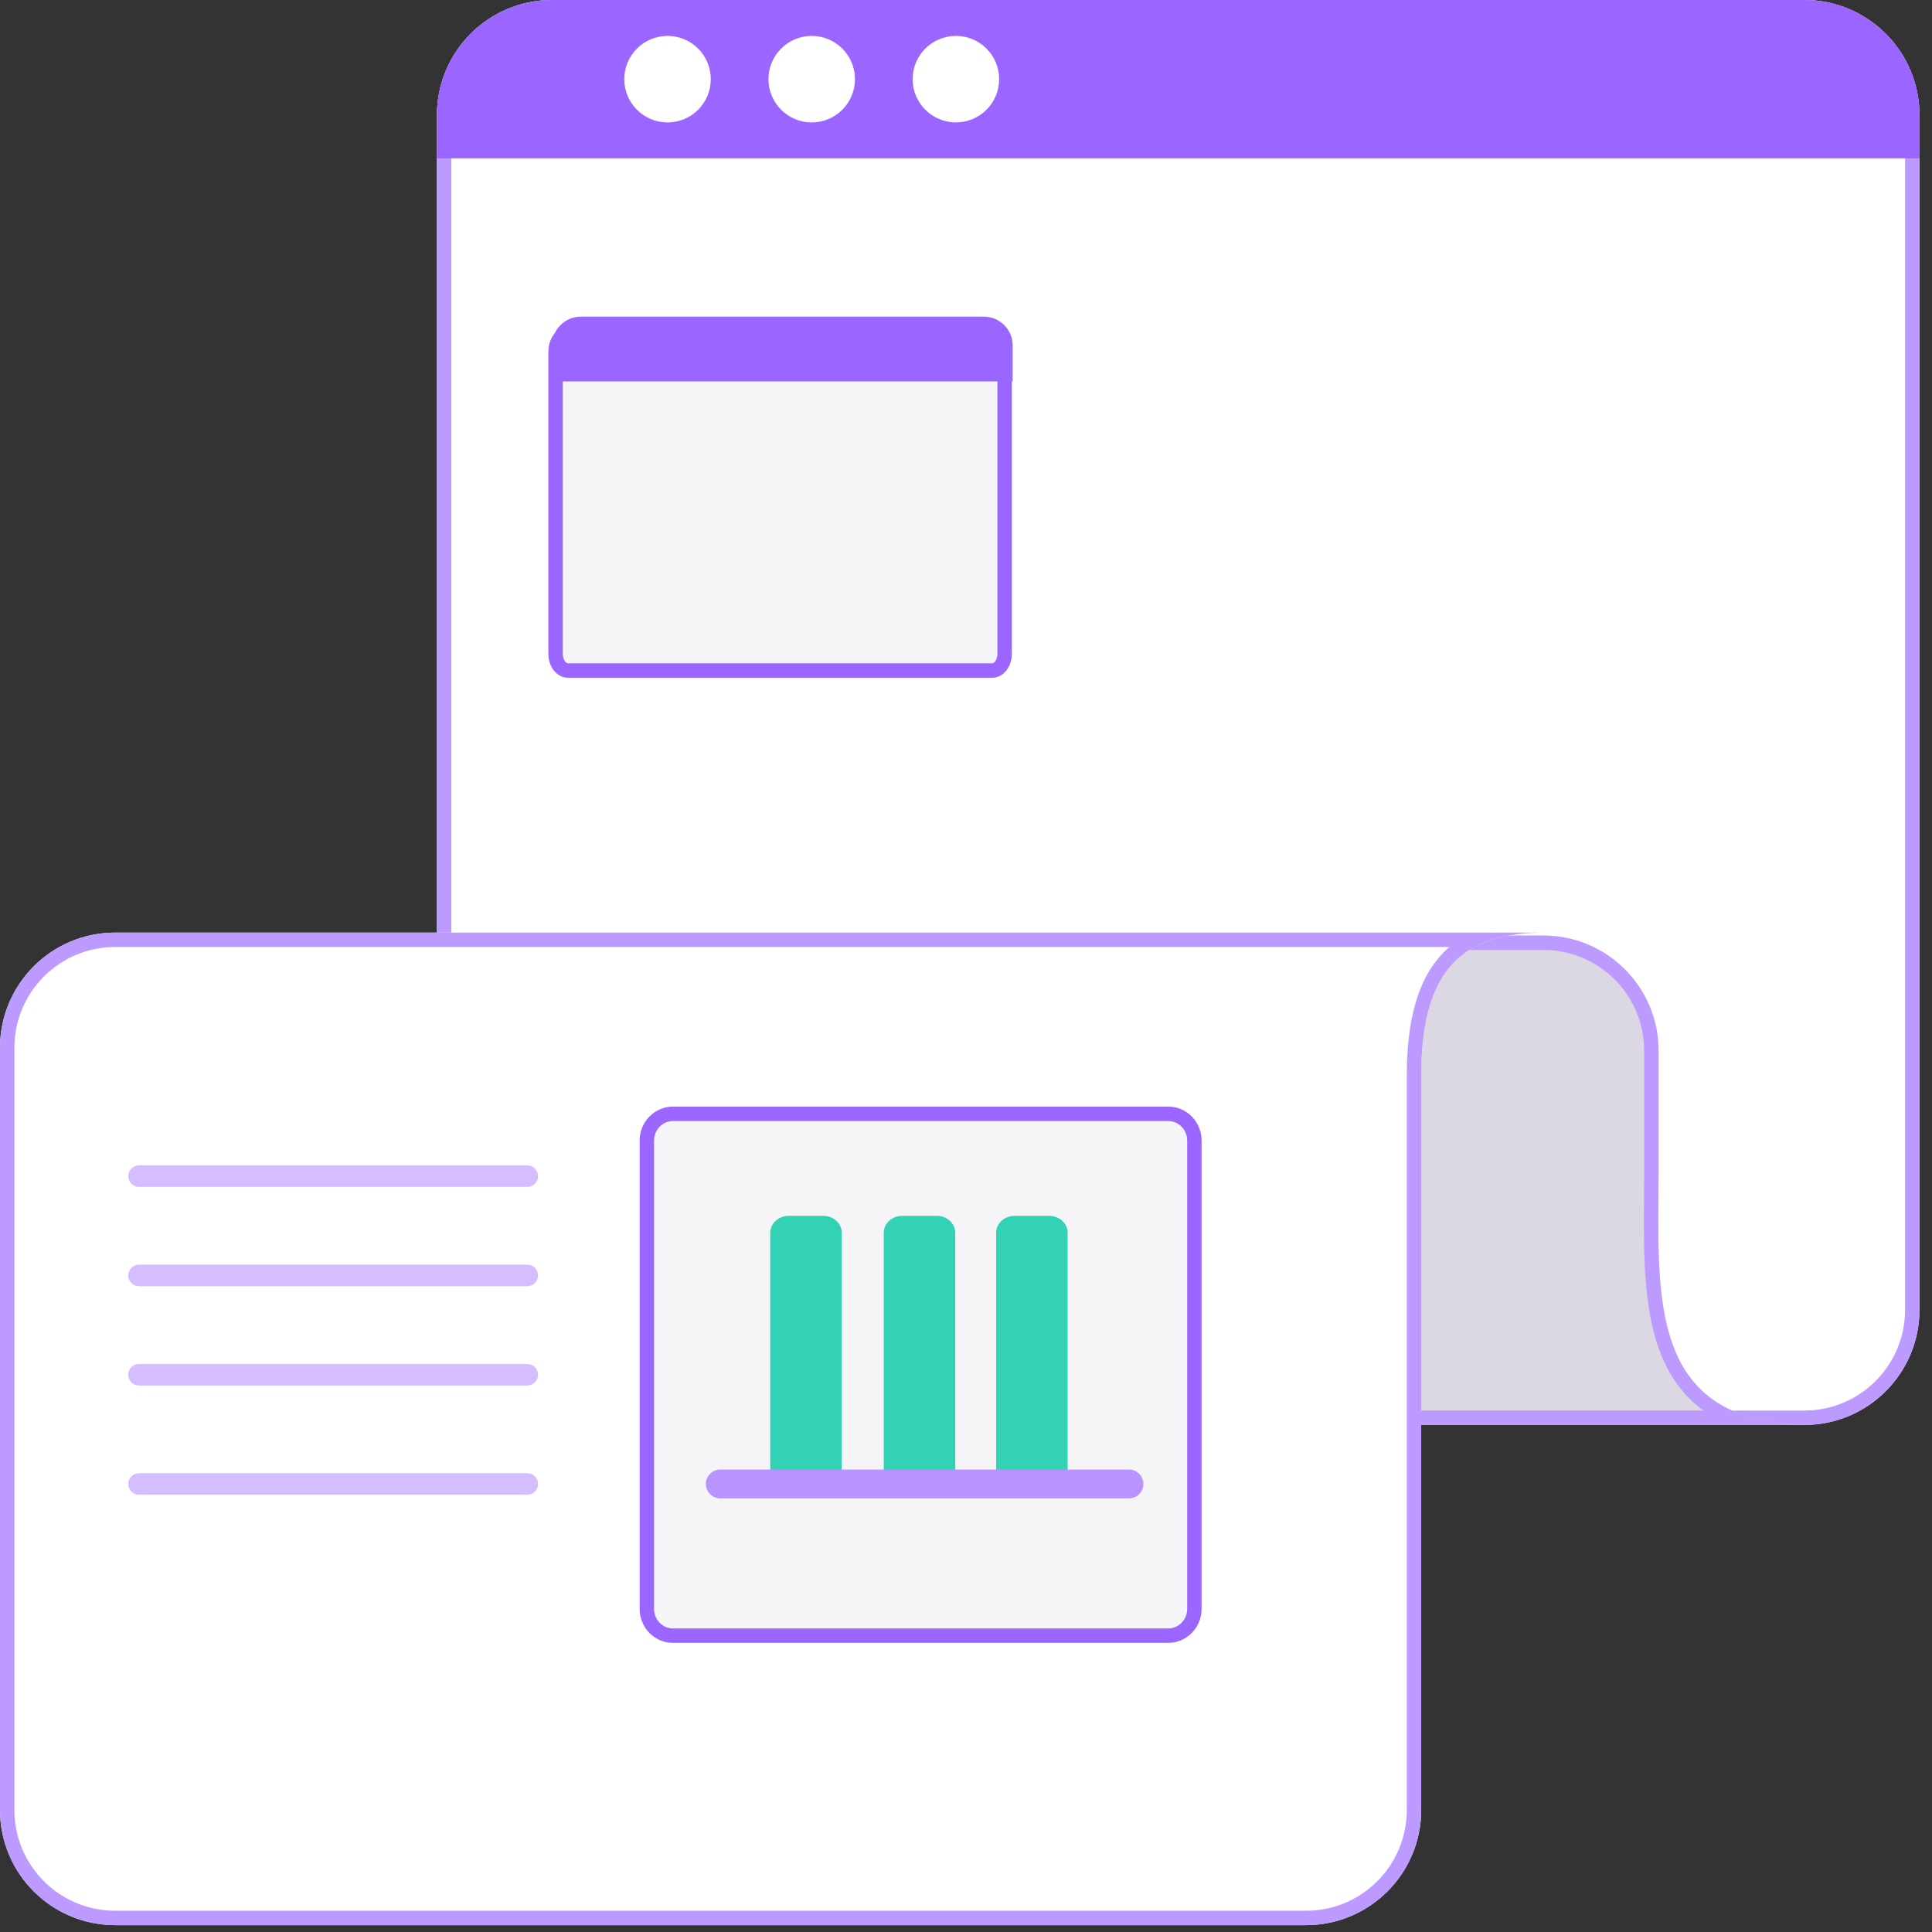
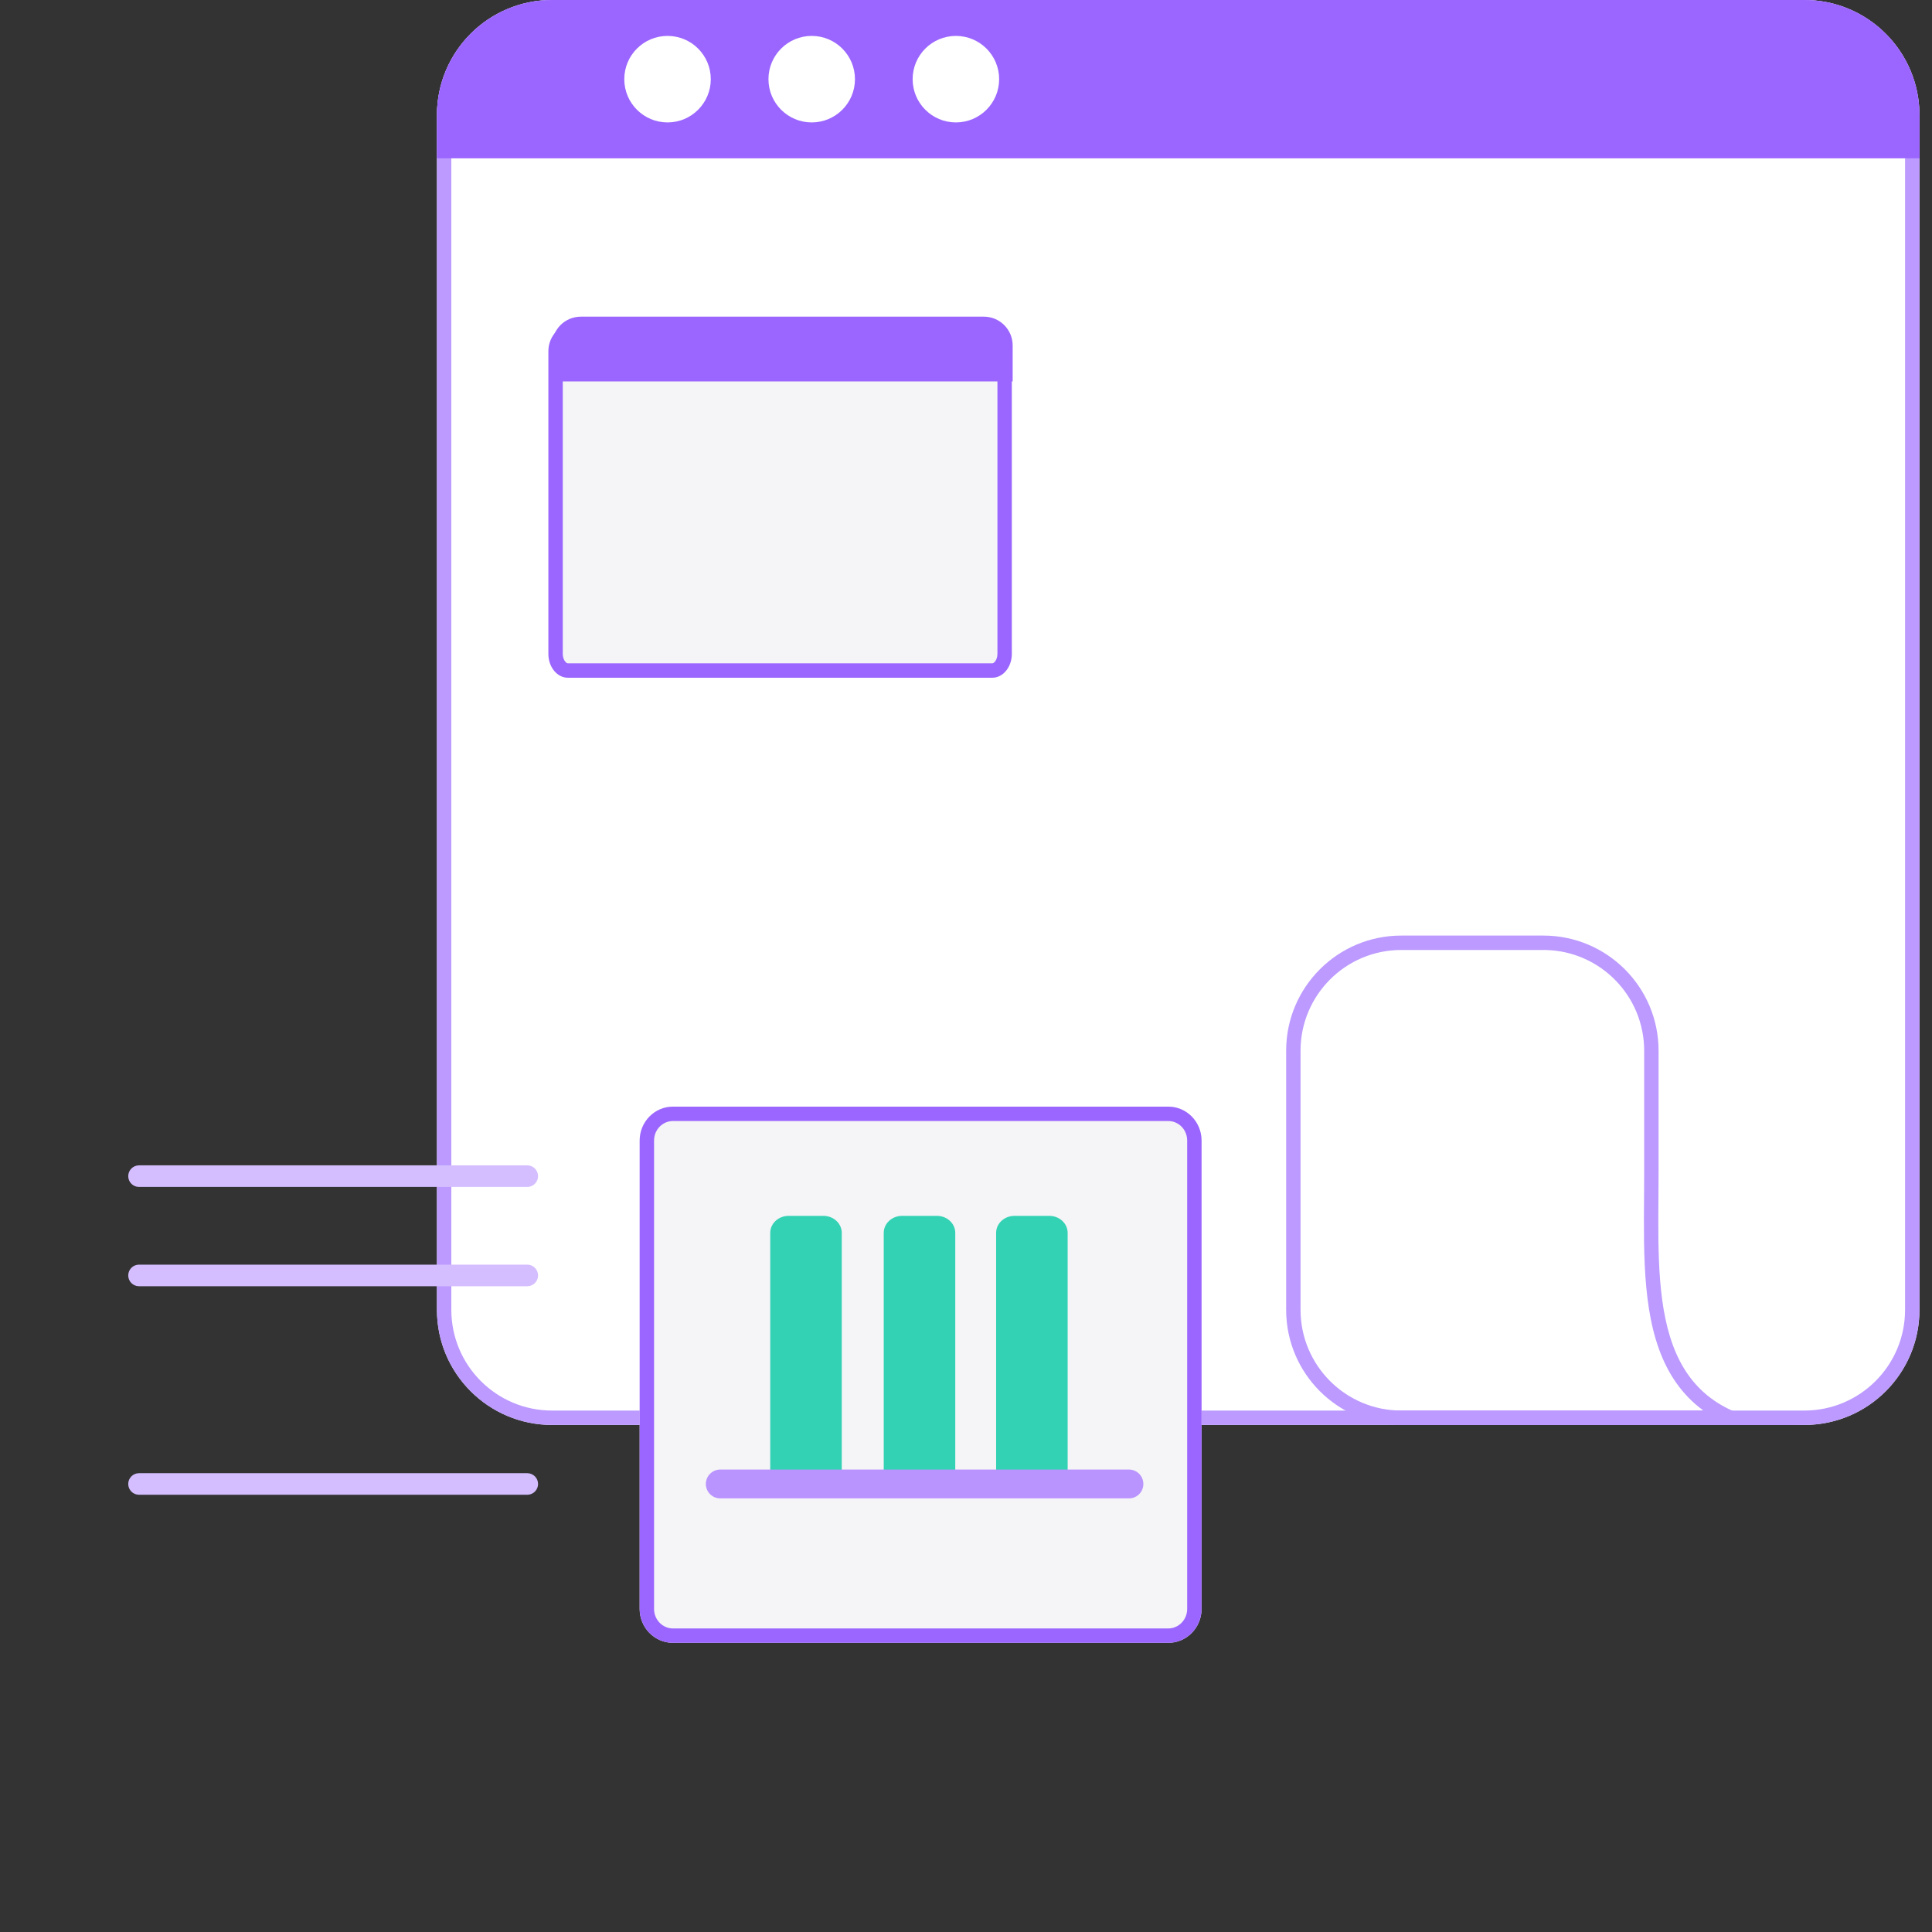
<svg xmlns="http://www.w3.org/2000/svg" width="134" height="134" viewBox="0 0 134 134" fill="none">
  <rect x="0" y="0" width="134" height="134" fill="#333333" stroke="none" />
  <path d="M30.305 7.986C30.305 3.576 33.88 0 38.291 0H125.144C129.555 0 133.13 3.576 133.13 7.986V90.846C133.13 95.257 129.555 98.832 125.144 98.832H38.291C33.88 98.832 30.305 95.257 30.305 90.846V7.986Z" fill="white" />
  <path d="M125.144 97.834V98.832H38.291V97.834H125.144ZM132.132 90.846V7.986C132.132 4.127 129.003 0.998 125.144 0.998H38.291C34.492 0.998 31.401 4.03 31.305 7.806L31.303 7.986V90.846C31.303 94.706 34.432 97.834 38.291 97.834V98.832C33.88 98.832 30.305 95.257 30.305 90.846V7.986C30.305 3.576 33.88 4.0198e-08 38.291 0H125.144L125.35 0.002C129.666 0.112 133.13 3.645 133.13 7.986V90.846L133.128 91.052C133.02 95.299 129.597 98.722 125.35 98.83L125.144 98.832V97.834C129.003 97.834 132.132 94.706 132.132 90.846Z" fill="#BC9AFF" />
  <path d="M30.305 7.986C30.305 3.576 33.88 0 38.291 0H125.144C129.555 0 133.13 3.576 133.13 7.986V10.981H30.305V7.986Z" fill="#9B66FF" />
  <path d="M46.299 8.491C47.956 8.491 49.299 7.148 49.299 5.491C49.299 3.834 47.956 2.491 46.299 2.491C44.642 2.491 43.299 3.834 43.299 5.491C43.299 7.148 44.642 8.491 46.299 8.491Z" fill="white" />
  <path d="M56.299 8.491C57.956 8.491 59.299 7.148 59.299 5.491C59.299 3.834 57.956 2.491 56.299 2.491C54.642 2.491 53.299 3.834 53.299 5.491C53.299 7.148 54.642 8.491 56.299 8.491Z" fill="white" />
  <path d="M66.299 8.491C67.956 8.491 69.299 7.148 69.299 5.491C69.299 3.834 67.956 2.491 66.299 2.491C64.642 2.491 63.299 3.834 63.299 5.491C63.299 7.148 64.642 8.491 66.299 8.491Z" fill="white" />
-   <path d="M107.048 64.89H97.192C92.781 64.89 89.205 68.465 89.205 72.876V90.846C89.205 95.256 92.781 98.832 97.192 98.832H125.643C114.112 98.832 115.035 89.816 115.035 81.331V72.876C115.035 68.465 111.459 64.89 107.048 64.89Z" fill="#DBD7E3" />
  <path d="M114.037 81.331V72.876C114.037 69.077 111.005 65.986 107.229 65.89L107.048 65.888H97.192C93.332 65.888 90.203 69.017 90.203 72.876V90.846C90.203 94.705 93.332 97.834 97.192 97.834V98.832C92.781 98.832 89.205 95.256 89.205 90.846V72.876C89.205 68.465 92.781 64.89 97.192 64.89H107.048C111.459 64.89 115.035 68.465 115.035 72.876V81.331L115.027 82.925C114.968 90.908 114.833 98.832 125.643 98.832H97.192V97.834H118.147C116.645 96.739 115.684 95.268 115.077 93.606C114.42 91.808 114.169 89.767 114.074 87.691C113.978 85.622 114.037 83.414 114.037 81.331Z" fill="#BC9AFF" />
  <path d="M46.511 95.349C47.489 95.349 48.282 94.579 48.282 93.627C48.282 92.677 47.489 91.906 46.511 91.906C45.532 91.906 44.739 92.677 44.739 93.627C44.739 94.579 45.532 95.349 46.511 95.349Z" fill="#4600CC" />
-   <path d="M98.571 74.595V125.537C98.571 129.948 94.996 133.523 90.585 133.523H7.986C3.576 133.523 0 129.948 0 125.537V72.671C0 68.26 3.576 64.684 7.986 64.684H107.143C101.571 64.684 98.571 67.095 98.571 74.595Z" fill="white" />
-   <path d="M0 125.537V72.671C0 68.26 3.576 64.684 7.986 64.684H107.143C101.571 64.684 98.571 67.095 98.571 74.595V125.537L98.569 125.743C98.461 129.99 95.038 133.413 90.791 133.521L90.585 133.523V132.525C94.444 132.525 97.573 129.396 97.573 125.537V74.595C97.573 70.747 98.336 67.957 100.04 66.144C100.193 65.98 100.353 65.827 100.518 65.682H7.986C4.127 65.682 0.998 68.811 0.998 72.671V125.537C0.998 129.396 4.127 132.525 7.986 132.525V133.523L7.78 133.521C3.533 133.413 0.11 129.99 0.002 125.743L0 125.537ZM90.585 132.525V133.523H7.986V132.525H90.585Z" fill="#BC9AFF" />
  <path d="M81.032 76.754H46.672C45.398 76.754 44.365 77.808 44.365 79.109V111.589C44.365 112.89 45.398 113.944 46.672 113.944H81.032C82.306 113.944 83.339 112.89 83.339 111.589V79.109C83.339 77.808 82.306 76.754 81.032 76.754Z" fill="#F5F4F6" />
  <path d="M81.032 112.946V113.944H46.672V112.946H81.032ZM82.341 111.589V79.109C82.341 78.34 81.736 77.752 81.032 77.752H46.672C45.969 77.752 45.364 78.34 45.364 79.109V111.589C45.364 112.358 45.969 112.946 46.672 112.946V113.944C45.398 113.944 44.365 112.89 44.365 111.589V79.109C44.365 77.808 45.398 76.754 46.672 76.754H81.032C82.306 76.754 83.339 77.808 83.339 79.109V111.589L83.336 111.711C83.274 112.955 82.266 113.944 81.032 113.944V112.946C81.736 112.946 82.341 112.358 82.341 111.589Z" fill="#9B66FF" />
  <path d="M62.569 84.33H64.981C65.686 84.33 66.255 84.858 66.255 85.51V102.925H61.295V85.51C61.295 84.858 61.864 84.33 62.569 84.33Z" fill="#33D2B5" />
  <path d="M54.697 84.33H57.109C57.814 84.33 58.383 84.858 58.383 85.51V102.925H53.423V85.51C53.423 84.858 53.992 84.33 54.697 84.33Z" fill="#33D2B5" />
  <path d="M70.364 84.33H72.776C73.481 84.33 74.05 84.858 74.05 85.51V102.925H69.09V85.51C69.09 84.858 69.659 84.33 70.364 84.33Z" fill="#33D2B5" />
  <path d="M49.956 102.925L78.301 102.925" stroke="#B994FF" stroke-width="2" stroke-miterlimit="10" stroke-linecap="round" />
  <path d="M36.57 87.713C36.983 87.713 37.319 88.049 37.319 88.462C37.319 88.85 37.024 89.169 36.646 89.207L36.57 89.211H9.642C9.229 89.211 8.894 88.876 8.894 88.462C8.894 88.049 9.229 87.713 9.642 87.713H36.57Z" fill="#D4BEFF" />
  <path d="M36.57 80.827C36.983 80.827 37.319 81.162 37.319 81.575C37.319 81.963 37.024 82.282 36.646 82.32L36.57 82.324H9.642C9.229 82.324 8.894 81.989 8.894 81.575C8.894 81.162 9.229 80.827 9.642 80.827H36.57Z" fill="#D4BEFF" />
-   <path d="M36.57 94.601C36.983 94.601 37.319 94.936 37.319 95.349C37.319 95.737 37.024 96.056 36.646 96.094L36.57 96.098H9.642C9.229 96.098 8.894 95.763 8.894 95.349C8.894 94.936 9.229 94.601 9.642 94.601H36.57Z" fill="#D4BEFF" />
  <path d="M36.57 102.177C36.983 102.177 37.319 102.512 37.319 102.925C37.319 103.313 37.024 103.632 36.646 103.67L36.57 103.674H9.642C9.229 103.674 8.894 103.339 8.894 102.925C8.894 102.512 9.229 102.177 9.642 102.177H36.57Z" fill="#D4BEFF" />
  <path fill-rule="evenodd" clip-rule="evenodd" d="M68.829 47.006H39.388C38.641 47.006 38.035 46.267 38.035 45.352V24.359C38.035 23.257 38.929 22.363 40.032 22.363H68.181C69.284 22.363 70.178 23.257 70.178 24.359V45.352C70.178 46.263 69.572 47.006 68.826 47.006" fill="#F5F4F6" />
  <path d="M68.181 22.363C69.284 22.363 70.178 23.257 70.178 24.359V45.353C70.178 46.263 69.572 47.005 68.826 47.006H39.387C38.641 47.005 38.035 46.267 38.035 45.353V24.359C38.035 23.257 38.929 22.363 40.032 22.363H68.181ZM40.032 23.361C39.48 23.361 39.033 23.808 39.033 24.359V45.353L39.037 45.44C39.053 45.639 39.125 45.793 39.204 45.889C39.292 45.997 39.362 46.007 39.387 46.007H68.826C68.849 46.007 68.92 45.998 69.009 45.889C69.1 45.778 69.18 45.591 69.18 45.353V24.359C69.18 23.843 68.787 23.418 68.283 23.366L68.181 23.361H40.032Z" fill="#9B66FF" />
  <path d="M38.29 23.959C38.29 22.857 39.184 21.963 40.287 21.963H68.239C69.342 21.963 70.236 22.857 70.236 23.959V26.455H38.29V23.959Z" fill="#9B66FF" />
</svg>